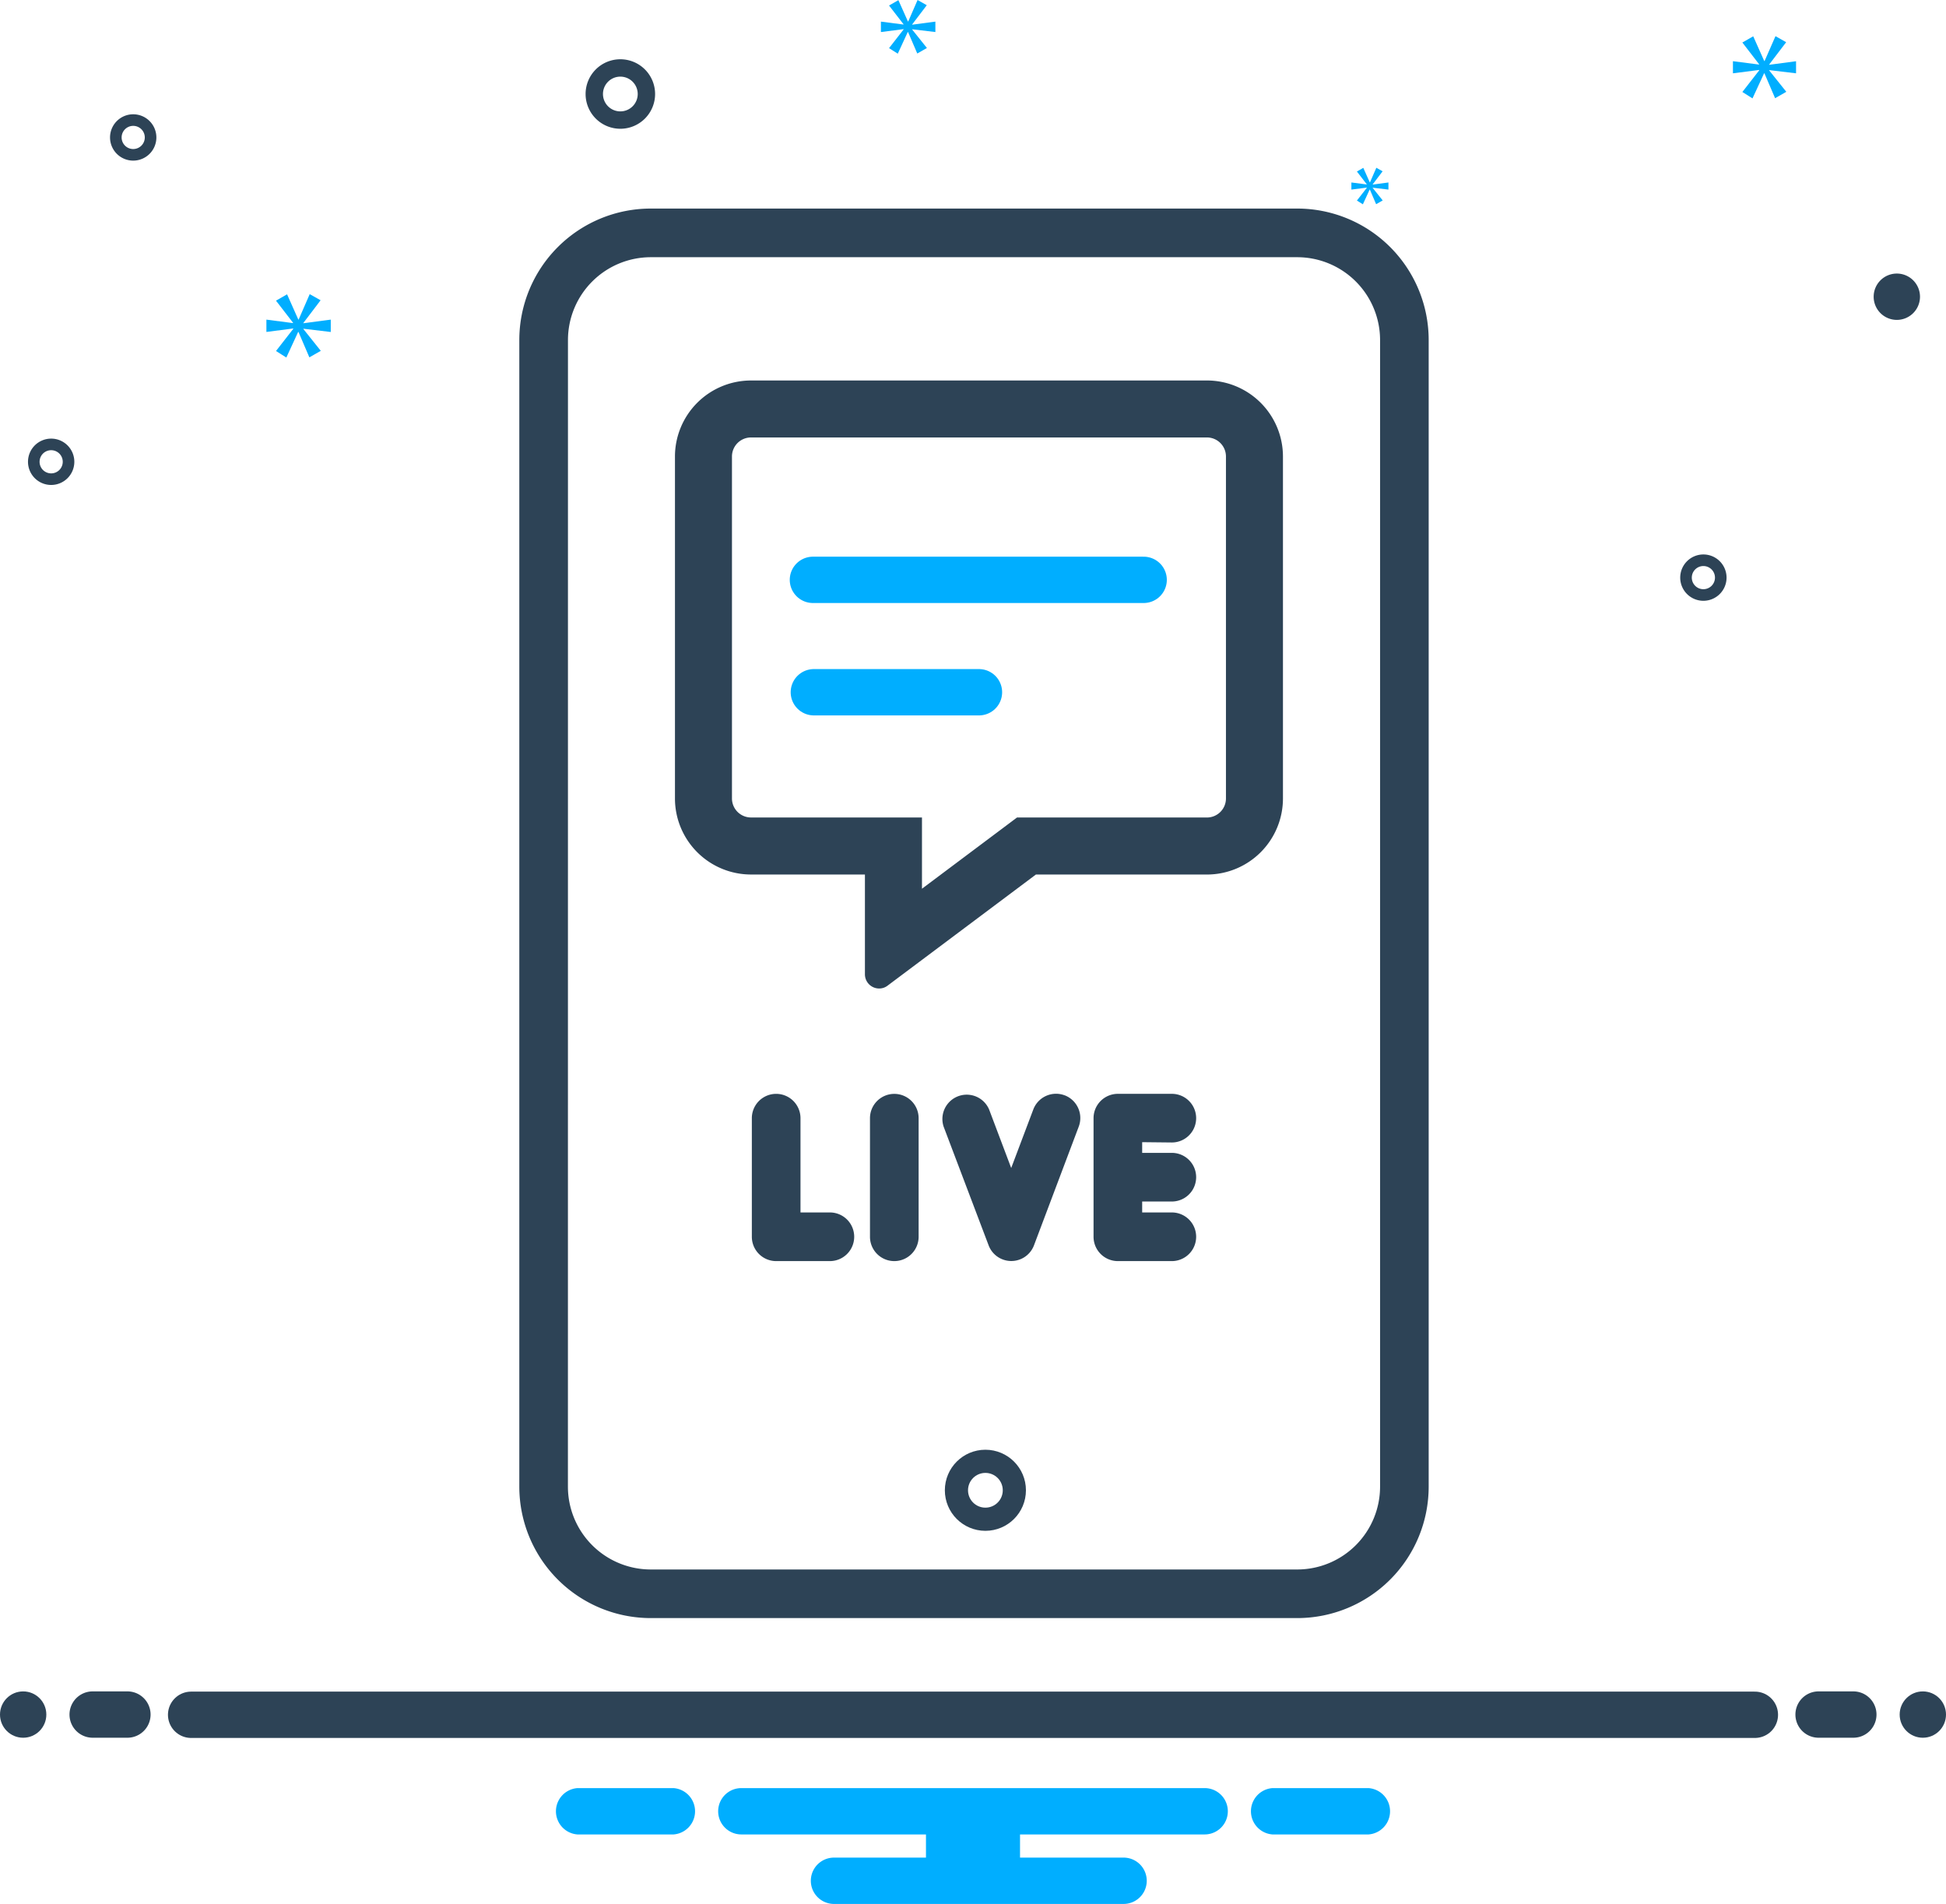
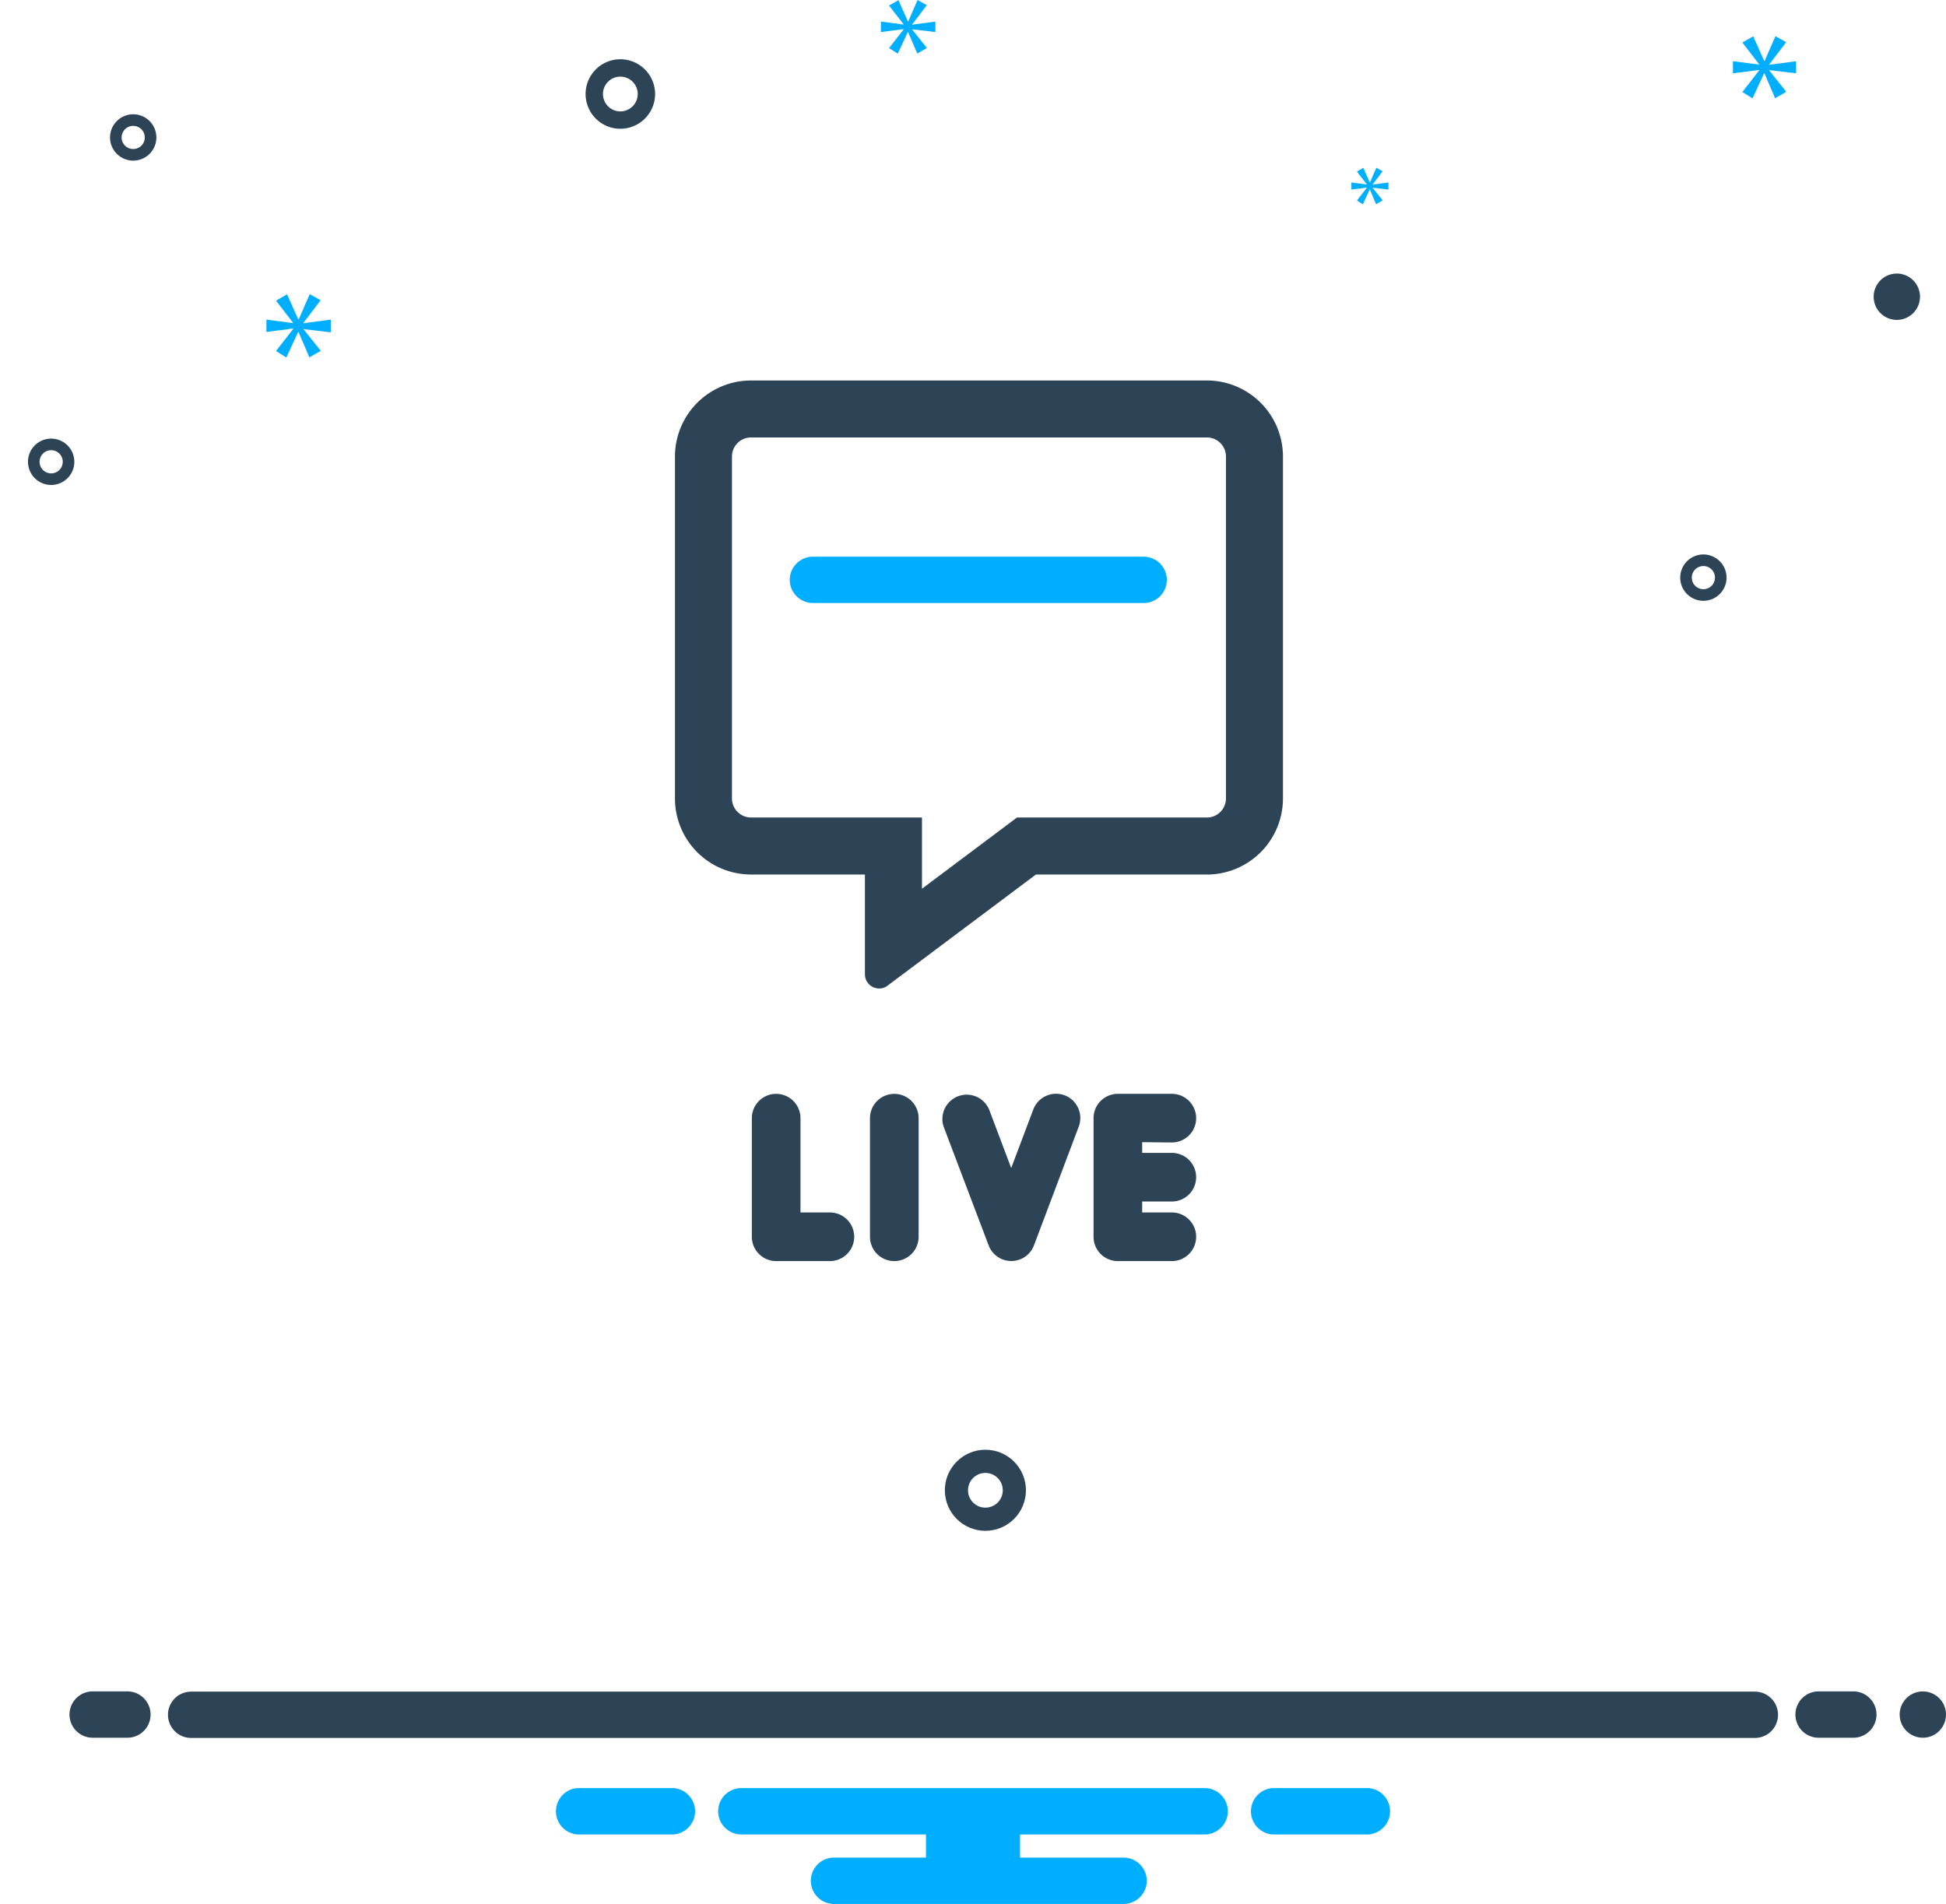
<svg xmlns="http://www.w3.org/2000/svg" width="168" height="164.366" viewBox="0 0 168 164.366">
  <g transform="translate(-7926.43 -15353.845)">
    <g transform="translate(7957.973 15368.85)">
-       <path d="M13.29,113.333a11.35,11.35,0,0,0,11.35,11.35H80.446a11.35,11.35,0,0,0,11.35-11.35V14.35A11.35,11.35,0,0,0,80.446,3H24.64A11.35,11.35,0,0,0,13.29,14.35Zm4.2-98.983A7.154,7.154,0,0,1,24.64,7.2H80.446A7.154,7.154,0,0,1,87.6,14.35v98.983a7.154,7.154,0,0,1-7.154,7.154H24.64a7.154,7.154,0,0,1-7.154-7.154Z" transform="translate(0 0)" fill="#2d4356" />
      <path d="M29.595,68.272H27.056v-8.14a2.1,2.1,0,1,0-4.2,0V70.37a2.1,2.1,0,0,0,2.1,2.1h4.637a2.1,2.1,0,1,0,0-4.2Zm5.56-10.238a2.1,2.1,0,0,0-2.1,2.1V70.37a2.1,2.1,0,0,0,4.2,0V60.132A2.1,2.1,0,0,0,35.154,58.034Zm14.707.126a2.1,2.1,0,0,0-2.706,1.217l-1.909,5.056-1.909-5.056a2.1,2.1,0,0,0-3.923,1.49L43.294,71.1a2.093,2.093,0,0,0,3.923,0l3.86-10.238a2.1,2.1,0,0,0-1.217-2.706Zm9.252,4.07a2.1,2.1,0,1,0,0-4.2H54.456a2.1,2.1,0,0,0-2.1,2.1V70.37a2.1,2.1,0,0,0,2.1,2.1h4.658a2.1,2.1,0,1,0,0-4.2h-2.56v-.944h2.56a2.1,2.1,0,1,0,0-4.2h-2.56v-.923Z" transform="translate(10.508 21.395)" fill="#2d4356" />
      <g transform="translate(50.027 110.15)" fill="none" stroke="#2d4356" stroke-width="2">
        <circle cx="3.5" cy="3.5" r="3.5" stroke="none" />
        <circle cx="3.5" cy="3.5" r="2.5" fill="none" />
      </g>
    </g>
    <path d="M118.154,156h-8.308a2.006,2.006,0,0,0,0,4h8.308a2.006,2.006,0,0,0,0-4Zm-60,0H49.846a2.006,2.006,0,0,0,0,4h8.308a2.006,2.006,0,0,0,0-4ZM104,156H64a2,2,0,0,0,0,4H79.94v2H72a2,2,0,0,0,0,4H97a2,2,0,0,0,0-4H88.06v-2H104a2,2,0,0,0,0-4Z" transform="translate(7926.43 15352.211)" fill="#00aeff" />
    <path d="M53.555,12.75a3,3,0,1,0-3-3A3,3,0,0,0,53.555,12.75Zm0-4.5a1.5,1.5,0,1,1-1.5,1.5A1.5,1.5,0,0,1,53.555,8.25Zm110.2,17a2,2,0,1,0,2,2A2,2,0,0,0,163.755,25.25Zm0,3a1.006,1.006,0,1,0-.005,0ZM11.5,11.5a2,2,0,1,0,2,2A2,2,0,0,0,11.5,11.5Zm0,3a1,1,0,1,1,1-1A1,1,0,0,1,11.5,14.5Zm135.555,35a2,2,0,1,0,2,2A2,2,0,0,0,147.055,49.5Zm0,3a1,1,0,1,1,1-1A1,1,0,0,1,147.055,52.5ZM6.417,41.5a2,2,0,1,0-2,2A2,2,0,0,0,6.417,41.5Zm-3,0a1,1,0,1,1,1,1A1,1,0,0,1,3.417,41.5Z" transform="translate(7926.43 15352.211)" fill="#2d4356" />
-     <path d="M33.454,38.884l1.486-1.955L34,36.4l-.954,2.19h-.032l-.969-2.175-.956.548,1.472,1.909V38.9l-2.3-.3v1.064l2.316-.3V39.4L31.09,41.309l.892.564L33,39.667h.031l.939,2.19.986-.563-1.5-1.878v-.031l2.361.282V38.6l-2.361.313Z" transform="translate(7919.168 15342.838)" fill="#00aeff" />
+     <path d="M33.454,38.884l1.486-1.955L34,36.4l-.954,2.19h-.032l-.969-2.175-.956.548,1.472,1.909V38.9l-2.3-.3v1.064l2.316-.3V39.4L31.09,41.309l.892.564L33,39.667h.031l.939,2.19.986-.563-1.5-1.878l2.361.282V38.6l-2.361.313Z" transform="translate(7919.168 15342.838)" fill="#00aeff" />
    <path d="M118,17.847l-.856,1.1.514.325L118.244,18h.018l.54,1.262.568-.325-.865-1.081v-.018l1.36.162v-.613l-1.36.181V17.55l.856-1.127-.54-.306-.55,1.261h-.018l-.558-1.252-.551.315.848,1.1v.018l-1.325-.172V18L118,17.829Z" transform="translate(7926.43 15352.211)" fill="#00aeff" />
    <path d="M155.055,7.963V6.92l-2.317.307V7.2L154.2,5.278l-.921-.522-.94,2.144h-.031l-.951-2.133-.937.538,1.443,1.872v.031l-2.257-.292V7.963l2.272-.291V7.7L150.42,9.575l.875.553,1-2.165h.03l.921,2.149.967-.552L152.74,7.718V7.687Z" transform="translate(7926.43 15352.211)" fill="#00aeff" />
    <path d="M78.752,3.738l1.257-1.654-.794-.45-.807,1.852h-.027L77.56,1.647l-.808.463L78,3.725v.027L76.05,3.5v.9l1.96-.251v.026L76.752,5.79l.755.477L78.368,4.4h.026l.794,1.853.834-.476-1.27-1.589V4.162l2,.238V3.5l-2,.265Z" transform="translate(7926.43 15352.211)" fill="#00aeff" />
-     <circle cx="2" cy="2" r="2" transform="translate(7926.43 15499.863)" fill="#2d4356" />
    <path d="M11,147.981H8a2,2,0,0,0,0,4h3a2,2,0,0,0,0-4Zm149,0h-3a2,2,0,0,0,0,4h3a2,2,0,0,0,0-4Z" transform="translate(7926.43 15351.881)" fill="#2d4356" />
    <circle cx="2" cy="2" r="2" transform="translate(8090.43 15499.863)" fill="#2d4356" />
    <line x2="135" transform="translate(7942.93 15501.881)" fill="none" stroke="#2d4356" stroke-linecap="round" stroke-width="4" />
    <g transform="translate(7984.7 15386.693)">
      <path d="M45.928-172.375H6.561A6.568,6.568,0,0,0,0-165.814v29.526a6.568,6.568,0,0,0,6.561,6.561H16.4v8.611a1.227,1.227,0,0,0,.359.87,1.227,1.227,0,0,0,.87.359,1.176,1.176,0,0,0,.727-.246l12.805-9.592H45.928a6.568,6.568,0,0,0,6.561-6.561v-29.529a6.568,6.568,0,0,0-6.561-6.561Zm1.64,36.087a1.645,1.645,0,0,1-1.64,1.64h-16.4l-1.312.985L21.325-128.5v-6.151H6.561a1.645,1.645,0,0,1-1.64-1.64v-29.527a1.645,1.645,0,0,1,1.64-1.64H45.928a1.645,1.645,0,0,1,1.64,1.64Z" transform="translate(0 172.375)" fill="#2d4356" />
      <g transform="translate(11.91 17.21)">
        <line x2="28.553" fill="none" stroke="#00aeff" stroke-linecap="round" stroke-width="4" />
-         <line x2="14.255" transform="translate(0.08 9.703)" fill="none" stroke="#00aeff" stroke-linecap="round" stroke-width="4" />
      </g>
    </g>
  </g>
</svg>